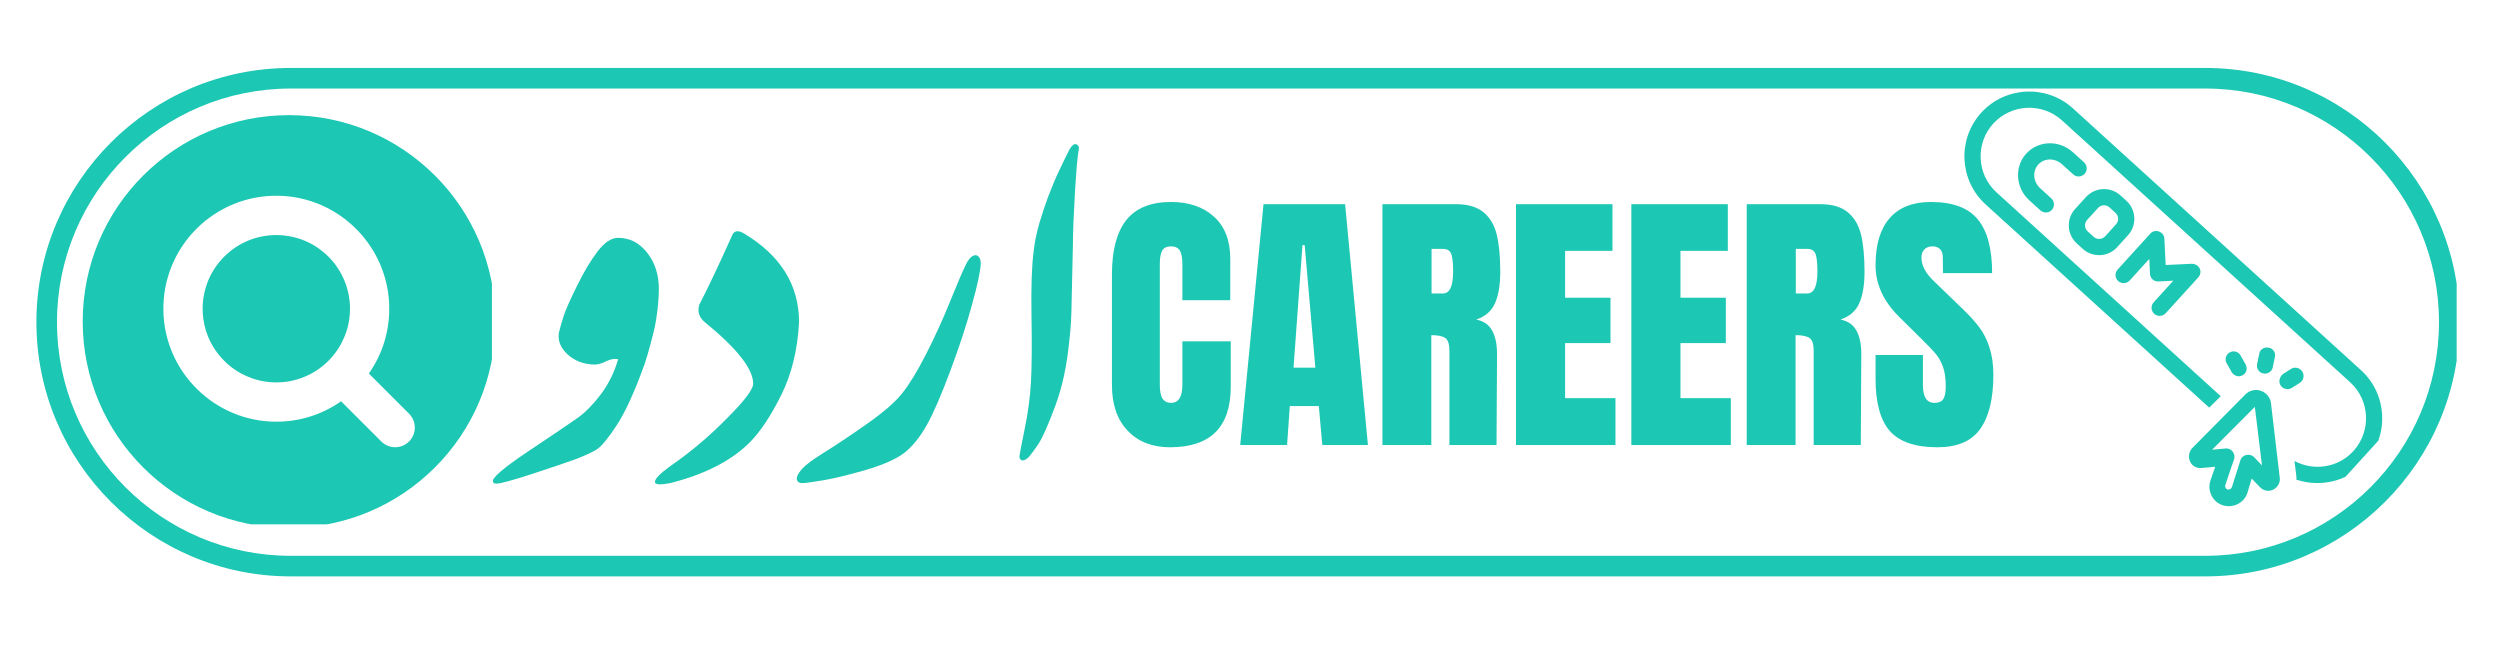
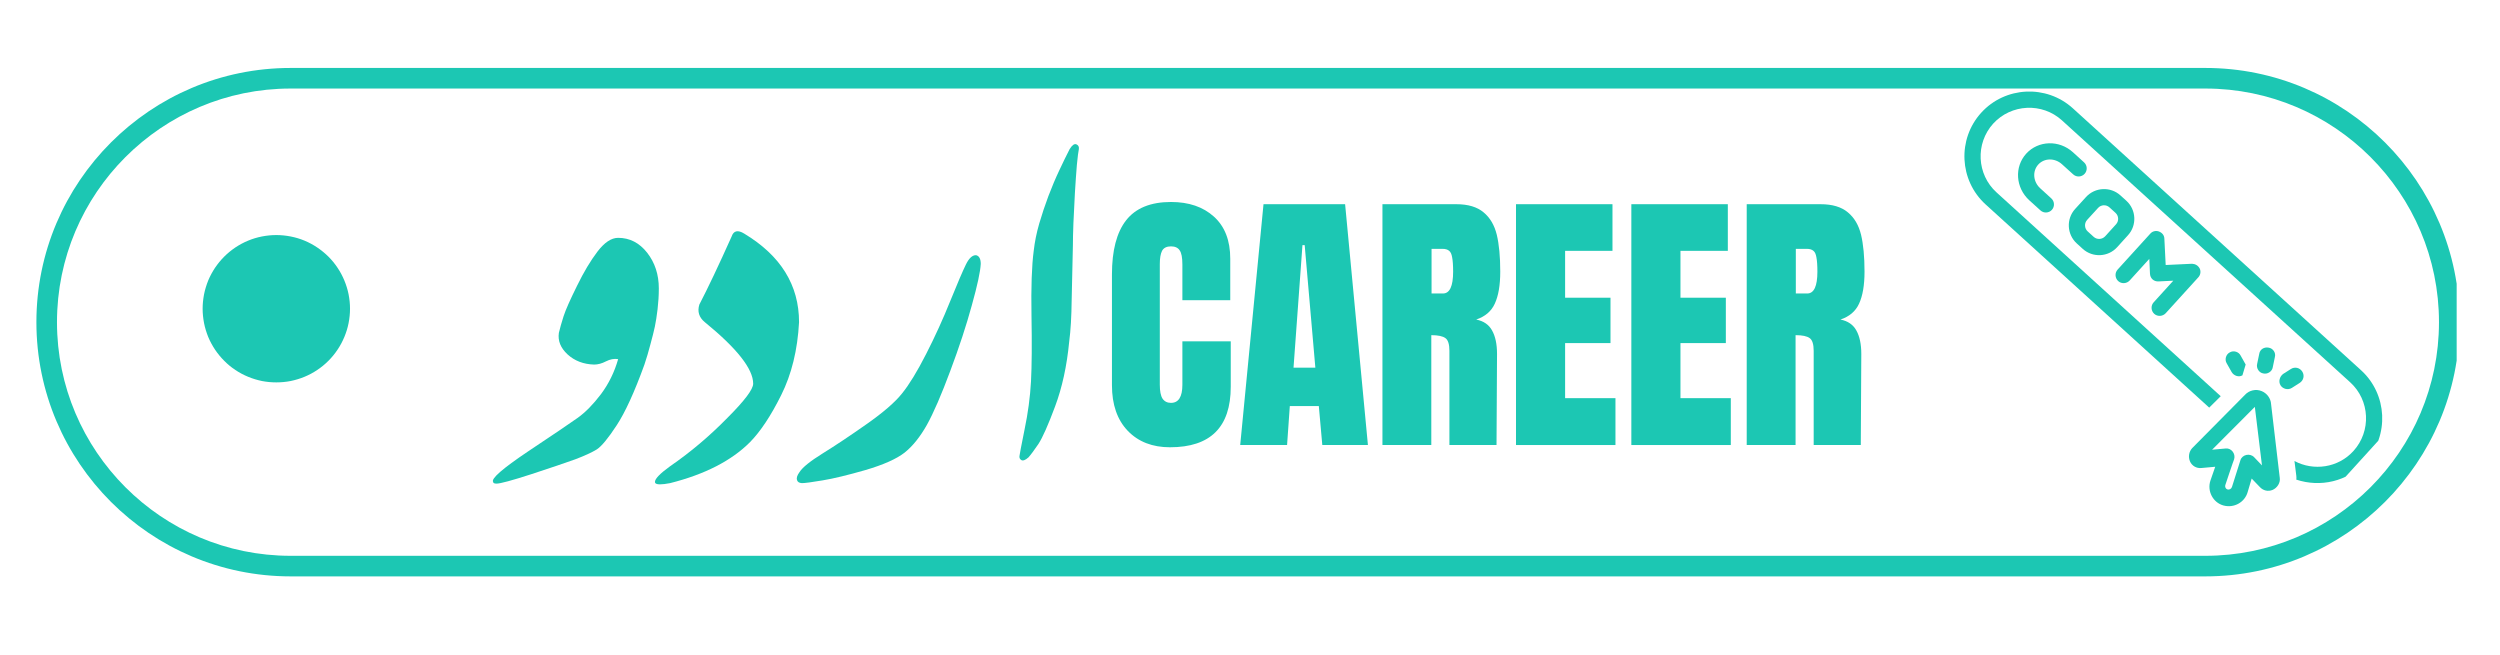
<svg xmlns="http://www.w3.org/2000/svg" width="210" zoomAndPan="magnify" viewBox="0 0 157.5 41.25" height="55" preserveAspectRatio="xMidYMid meet" version="1.0">
  <defs>
    <g />
    <clipPath id="ce1b4a05e7">
      <path d="M 2.289 4.25 L 154.77 4.25 L 154.77 36.664 L 2.289 36.664 Z M 2.289 4.25 " clip-rule="nonzero" />
    </clipPath>
    <clipPath id="89896d0671">
      <path d="M 5.211 7.254 L 30.992 7.254 L 30.992 33.035 L 5.211 33.035 Z M 5.211 7.254 " clip-rule="nonzero" />
    </clipPath>
    <clipPath id="c9a70eaa08">
      <path d="M 142 21 L 144 21 L 144 24 L 142 24 Z M 142 21 " clip-rule="nonzero" />
    </clipPath>
    <clipPath id="9d17bb2440">
      <path d="M 127.586 4.051 L 151.574 25.848 L 143.152 35.117 L 119.168 13.32 Z M 127.586 4.051 " clip-rule="nonzero" />
    </clipPath>
    <clipPath id="94491207df">
      <path d="M 127.586 4.051 L 151.574 25.848 L 143.152 35.117 L 119.168 13.32 Z M 127.586 4.051 " clip-rule="nonzero" />
    </clipPath>
    <clipPath id="fe5bbbdd3c">
      <path d="M 140 22 L 142 22 L 142 24 L 140 24 Z M 140 22 " clip-rule="nonzero" />
    </clipPath>
    <clipPath id="b66a28c20a">
      <path d="M 127.586 4.051 L 151.574 25.848 L 143.152 35.117 L 119.168 13.32 Z M 127.586 4.051 " clip-rule="nonzero" />
    </clipPath>
    <clipPath id="28b455bdc9">
      <path d="M 127.586 4.051 L 151.574 25.848 L 143.152 35.117 L 119.168 13.32 Z M 127.586 4.051 " clip-rule="nonzero" />
    </clipPath>
    <clipPath id="3a0701bb0e">
      <path d="M 143 23 L 146 23 L 146 25 L 143 25 Z M 143 23 " clip-rule="nonzero" />
    </clipPath>
    <clipPath id="0f50248434">
      <path d="M 127.586 4.051 L 151.574 25.848 L 143.152 35.117 L 119.168 13.32 Z M 127.586 4.051 " clip-rule="nonzero" />
    </clipPath>
    <clipPath id="712c8e4cab">
      <path d="M 127.586 4.051 L 151.574 25.848 L 143.152 35.117 L 119.168 13.32 Z M 127.586 4.051 " clip-rule="nonzero" />
    </clipPath>
    <clipPath id="18784e7896">
      <path d="M 123 5 L 151 5 L 151 31 L 123 31 Z M 123 5 " clip-rule="nonzero" />
    </clipPath>
    <clipPath id="240ddd739c">
      <path d="M 127.586 4.051 L 151.574 25.848 L 143.152 35.117 L 119.168 13.32 Z M 127.586 4.051 " clip-rule="nonzero" />
    </clipPath>
    <clipPath id="5d42179bb6">
      <path d="M 127.586 4.051 L 151.574 25.848 L 143.152 35.117 L 119.168 13.32 Z M 127.586 4.051 " clip-rule="nonzero" />
    </clipPath>
    <clipPath id="8e8594fc05">
      <path d="M 137 24 L 144 24 L 144 32 L 137 32 Z M 137 24 " clip-rule="nonzero" />
    </clipPath>
    <clipPath id="b95271b402">
      <path d="M 127.586 4.051 L 151.574 25.848 L 143.152 35.117 L 119.168 13.32 Z M 127.586 4.051 " clip-rule="nonzero" />
    </clipPath>
    <clipPath id="5a0bf29de2">
      <path d="M 127.586 4.051 L 151.574 25.848 L 143.152 35.117 L 119.168 13.32 Z M 127.586 4.051 " clip-rule="nonzero" />
    </clipPath>
    <clipPath id="4c39ce8b9a">
      <path d="M 127 9 L 132 9 L 132 14 L 127 14 Z M 127 9 " clip-rule="nonzero" />
    </clipPath>
    <clipPath id="a95e1ef497">
      <path d="M 127.586 4.051 L 151.574 25.848 L 143.152 35.117 L 119.168 13.32 Z M 127.586 4.051 " clip-rule="nonzero" />
    </clipPath>
    <clipPath id="19e629ac56">
      <path d="M 127.586 4.051 L 151.574 25.848 L 143.152 35.117 L 119.168 13.32 Z M 127.586 4.051 " clip-rule="nonzero" />
    </clipPath>
    <clipPath id="499fa98aa6">
      <path d="M 130 11 L 135 11 L 135 17 L 130 17 Z M 130 11 " clip-rule="nonzero" />
    </clipPath>
    <clipPath id="3df4416212">
      <path d="M 127.586 4.051 L 151.574 25.848 L 143.152 35.117 L 119.168 13.32 Z M 127.586 4.051 " clip-rule="nonzero" />
    </clipPath>
    <clipPath id="2bd70707fb">
      <path d="M 127.586 4.051 L 151.574 25.848 L 143.152 35.117 L 119.168 13.32 Z M 127.586 4.051 " clip-rule="nonzero" />
    </clipPath>
    <clipPath id="9e5e32ec6f">
      <path d="M 133 14 L 139 14 L 139 20 L 133 20 Z M 133 14 " clip-rule="nonzero" />
    </clipPath>
    <clipPath id="08bc93715d">
      <path d="M 127.586 4.051 L 151.574 25.848 L 143.152 35.117 L 119.168 13.32 Z M 127.586 4.051 " clip-rule="nonzero" />
    </clipPath>
    <clipPath id="259025973c">
      <path d="M 127.586 4.051 L 151.574 25.848 L 143.152 35.117 L 119.168 13.32 Z M 127.586 4.051 " clip-rule="nonzero" />
    </clipPath>
  </defs>
  <g clip-path="url(#ce1b4a05e7)">
    <path fill="#1cc7b3" d="M 138.938 36.312 L 18.309 36.312 C 9.477 36.312 2.293 29.129 2.293 20.297 C 2.293 11.465 9.477 4.281 18.309 4.281 L 138.938 4.281 C 147.77 4.281 154.953 11.465 154.953 20.297 C 154.953 29.129 147.77 36.312 138.938 36.312 Z M 18.309 5.578 C 10.191 5.578 3.59 12.18 3.59 20.297 C 3.59 28.414 10.191 35.016 18.309 35.016 L 138.938 35.016 C 147.055 35.016 153.656 28.414 153.656 20.297 C 153.656 12.18 147.055 5.578 138.938 5.578 Z M 18.309 5.578 " fill-opacity="1" fill-rule="nonzero" />
  </g>
  <path fill="#1cc7b3" d="M 22.051 19.449 C 22.051 19.754 22.02 20.055 21.961 20.355 C 21.902 20.656 21.812 20.945 21.695 21.227 C 21.578 21.508 21.438 21.773 21.266 22.027 C 21.098 22.281 20.906 22.516 20.691 22.73 C 20.473 22.949 20.238 23.141 19.984 23.309 C 19.734 23.48 19.465 23.621 19.184 23.738 C 18.902 23.855 18.613 23.941 18.312 24.004 C 18.016 24.062 17.711 24.09 17.406 24.09 C 17.102 24.09 16.801 24.062 16.5 24.004 C 16.203 23.941 15.914 23.855 15.633 23.738 C 15.348 23.621 15.082 23.48 14.828 23.309 C 14.574 23.141 14.34 22.949 14.125 22.73 C 13.91 22.516 13.719 22.281 13.547 22.027 C 13.379 21.773 13.234 21.508 13.117 21.227 C 13.004 20.945 12.914 20.656 12.855 20.355 C 12.797 20.055 12.766 19.754 12.766 19.449 C 12.766 19.145 12.797 18.844 12.855 18.543 C 12.914 18.246 13.004 17.957 13.117 17.672 C 13.234 17.391 13.379 17.125 13.547 16.871 C 13.719 16.617 13.91 16.383 14.125 16.168 C 14.34 15.953 14.574 15.762 14.828 15.59 C 15.082 15.422 15.348 15.277 15.633 15.16 C 15.914 15.043 16.203 14.957 16.5 14.898 C 16.801 14.84 17.102 14.809 17.406 14.809 C 17.711 14.809 18.016 14.84 18.312 14.898 C 18.613 14.957 18.902 15.043 19.184 15.16 C 19.465 15.277 19.734 15.422 19.984 15.59 C 20.238 15.762 20.473 15.953 20.691 16.168 C 20.906 16.383 21.098 16.617 21.266 16.871 C 21.438 17.125 21.578 17.391 21.695 17.672 C 21.812 17.957 21.902 18.246 21.961 18.543 C 22.02 18.844 22.051 19.145 22.051 19.449 Z M 22.051 19.449 " fill-opacity="1" fill-rule="nonzero" />
  <g clip-path="url(#89896d0671)">
-     <path fill="#1cc7b3" d="M 18.211 7.254 C 11.031 7.254 5.211 13.074 5.211 20.254 C 5.211 27.434 11.031 33.254 18.211 33.254 C 25.391 33.254 31.211 27.434 31.211 20.254 C 31.211 13.074 25.391 7.254 18.211 7.254 Z M 25.77 27.812 C 25.289 28.297 24.504 28.297 24.02 27.812 L 21.488 25.281 C 20.336 26.09 18.934 26.566 17.418 26.566 C 13.543 26.574 10.355 23.445 10.293 19.566 C 10.227 15.543 13.5 12.27 17.523 12.332 C 21.402 12.395 24.531 15.582 24.523 19.461 C 24.523 20.977 24.047 22.379 23.238 23.531 L 25.77 26.062 C 26.254 26.547 26.254 27.332 25.77 27.812 Z M 25.77 27.812 " fill-opacity="1" fill-rule="nonzero" />
-   </g>
+     </g>
  <g fill="#1cc7b3" fill-opacity="1">
    <g transform="translate(31.068, 30.468)">
      <g>
        <path d="M 9.531 -7.5 C 8.906 -5.77 8.32 -4.492 7.781 -3.672 C 7.25 -2.859 6.832 -2.352 6.531 -2.156 C 6.227 -1.969 5.773 -1.758 5.172 -1.531 C 4.566 -1.312 3.645 -1 2.406 -0.594 C 1.176 -0.195 0.445 0 0.219 0 C 0.07 0 0 -0.035 0 -0.109 C -0.145 -0.305 0.586 -0.945 2.203 -2.031 C 3.828 -3.113 4.875 -3.82 5.344 -4.156 C 5.82 -4.5 6.305 -4.992 6.797 -5.641 C 7.285 -6.297 7.645 -7.031 7.875 -7.844 C 7.625 -7.883 7.367 -7.836 7.109 -7.703 C 6.848 -7.566 6.598 -7.5 6.359 -7.5 C 5.691 -7.52 5.133 -7.734 4.688 -8.141 C 4.25 -8.547 4.066 -9 4.141 -9.5 C 4.211 -9.801 4.312 -10.148 4.438 -10.547 C 4.57 -10.953 4.852 -11.586 5.281 -12.453 C 5.707 -13.328 6.141 -14.051 6.578 -14.625 C 7.016 -15.195 7.445 -15.484 7.875 -15.484 C 8.602 -15.484 9.211 -15.172 9.703 -14.547 C 10.191 -13.922 10.438 -13.172 10.438 -12.297 C 10.438 -11.859 10.41 -11.422 10.359 -10.984 C 10.305 -10.547 10.25 -10.18 10.188 -9.891 C 10.125 -9.598 10.031 -9.223 9.906 -8.766 C 9.789 -8.316 9.664 -7.895 9.531 -7.5 Z M 9.531 -7.5 " />
      </g>
    </g>
    <g transform="translate(41.528, 30.468)">
      <g>
        <path d="M 4.562 -15.562 C 4.688 -15.938 4.953 -16 5.359 -15.75 C 7.66 -14.363 8.812 -12.504 8.812 -10.172 C 8.719 -8.422 8.344 -6.891 7.688 -5.578 C 7.039 -4.273 6.383 -3.285 5.719 -2.609 C 4.551 -1.441 2.875 -0.582 0.688 -0.031 C 0.426 0.02 0.211 0.047 0.047 0.047 C -0.16 0.047 -0.266 -0.004 -0.266 -0.109 C -0.266 -0.305 0.051 -0.633 0.688 -1.094 C 1.969 -1.977 3.172 -2.992 4.297 -4.141 C 5.379 -5.223 5.922 -5.941 5.922 -6.297 C 5.922 -7.223 4.906 -8.516 2.875 -10.172 C 2.508 -10.473 2.395 -10.844 2.531 -11.281 C 3.07 -12.32 3.75 -13.75 4.562 -15.562 Z M 4.562 -15.562 " />
      </g>
    </g>
    <g transform="translate(50.787, 30.468)">
      <g>
        <path d="M 11 -13.844 C 10.977 -13.363 10.789 -12.492 10.438 -11.234 C 10.094 -9.973 9.641 -8.594 9.078 -7.094 C 8.523 -5.602 8.035 -4.473 7.609 -3.703 C 7.18 -2.941 6.711 -2.359 6.203 -1.953 C 5.691 -1.555 4.875 -1.191 3.75 -0.859 C 2.625 -0.535 1.719 -0.316 1.031 -0.203 C 0.344 -0.086 -0.086 -0.031 -0.266 -0.031 C -0.441 -0.039 -0.547 -0.109 -0.578 -0.234 C -0.617 -0.359 -0.566 -0.52 -0.422 -0.719 C -0.234 -1.02 0.254 -1.414 1.047 -1.906 C 1.836 -2.395 2.758 -3.008 3.812 -3.75 C 4.863 -4.488 5.609 -5.133 6.047 -5.688 C 6.492 -6.238 7 -7.066 7.562 -8.172 C 8.125 -9.273 8.629 -10.383 9.078 -11.5 C 9.535 -12.625 9.863 -13.391 10.062 -13.797 C 10.258 -14.203 10.473 -14.398 10.703 -14.391 C 10.898 -14.348 11 -14.164 11 -13.844 Z M 11 -13.844 " />
      </g>
    </g>
    <g transform="translate(61.781, 30.468)">
      <g>
        <path d="M 5.812 -15.031 C 5.781 -13.75 5.754 -12.594 5.734 -11.562 C 5.723 -10.531 5.672 -9.656 5.578 -8.938 C 5.43 -7.406 5.133 -6.047 4.688 -4.859 C 4.25 -3.68 3.898 -2.895 3.641 -2.5 C 3.379 -2.113 3.172 -1.832 3.016 -1.656 C 2.816 -1.477 2.664 -1.422 2.562 -1.484 C 2.457 -1.547 2.422 -1.645 2.453 -1.781 C 2.453 -1.82 2.555 -2.363 2.766 -3.406 C 2.984 -4.445 3.117 -5.457 3.172 -6.438 C 3.223 -7.414 3.234 -8.797 3.203 -10.578 C 3.172 -12.367 3.219 -13.734 3.344 -14.672 C 3.406 -15.223 3.52 -15.789 3.688 -16.375 C 3.863 -16.969 4.055 -17.547 4.266 -18.109 C 4.484 -18.68 4.711 -19.223 4.953 -19.734 C 5.191 -20.242 5.41 -20.691 5.609 -21.078 C 5.766 -21.328 5.906 -21.426 6.031 -21.375 C 6.156 -21.32 6.207 -21.223 6.188 -21.078 C 6.156 -20.941 6.113 -20.609 6.062 -20.078 C 6.02 -19.555 5.977 -18.969 5.938 -18.312 C 5.906 -17.664 5.875 -17.031 5.844 -16.406 C 5.82 -15.789 5.812 -15.332 5.812 -15.031 Z M 5.812 -15.031 " />
      </g>
    </g>
  </g>
  <g clip-path="url(#c9a70eaa08)">
    <g clip-path="url(#9d17bb2440)">
      <g clip-path="url(#94491207df)">
        <path fill="#1cc7b3" d="M 143.184 23.137 L 143.316 22.5 C 143.395 22.223 143.199 21.945 142.926 21.902 C 142.633 21.844 142.371 22.02 142.332 22.293 C 142.332 22.293 142.199 22.934 142.199 22.934 C 142.137 23.188 142.316 23.488 142.59 23.527 C 142.844 23.59 143.145 23.41 143.184 23.137 Z M 143.184 23.137 " fill-opacity="1" fill-rule="nonzero" />
      </g>
    </g>
  </g>
  <g clip-path="url(#fe5bbbdd3c)">
    <g clip-path="url(#b66a28c20a)">
      <g clip-path="url(#28b455bdc9)">
-         <path fill="#1cc7b3" d="M 141.477 22.965 L 141.16 22.402 C 141.039 22.156 140.711 22.062 140.48 22.199 C 140.234 22.32 140.141 22.652 140.277 22.879 C 140.277 22.879 140.594 23.441 140.594 23.441 C 140.73 23.672 141.043 23.785 141.273 23.645 C 141.52 23.523 141.613 23.23 141.477 22.965 Z M 141.477 22.965 " fill-opacity="1" fill-rule="nonzero" />
+         <path fill="#1cc7b3" d="M 141.477 22.965 L 141.16 22.402 C 141.039 22.156 140.711 22.062 140.48 22.199 C 140.234 22.32 140.141 22.652 140.277 22.879 C 140.277 22.879 140.594 23.441 140.594 23.441 C 140.73 23.672 141.043 23.785 141.273 23.645 Z M 141.477 22.965 " fill-opacity="1" fill-rule="nonzero" />
      </g>
    </g>
  </g>
  <g clip-path="url(#3a0701bb0e)">
    <g clip-path="url(#0f50248434)">
      <g clip-path="url(#712c8e4cab)">
        <path fill="#1cc7b3" d="M 143.672 24.273 C 143.812 24.5 144.141 24.594 144.387 24.438 L 144.879 24.125 C 145.125 23.969 145.199 23.656 145.043 23.41 C 144.887 23.164 144.574 23.09 144.328 23.246 L 143.836 23.559 C 143.609 23.734 143.535 24.043 143.672 24.273 Z M 143.672 24.273 " fill-opacity="1" fill-rule="nonzero" />
      </g>
    </g>
  </g>
  <g clip-path="url(#18784e7896)">
    <g clip-path="url(#240ddd739c)">
      <g clip-path="url(#5d42179bb6)">
        <path fill="#1cc7b3" d="M 148.746 23.324 L 130.59 6.824 C 128.926 5.312 126.328 5.438 124.816 7.102 C 123.305 8.766 123.426 11.363 125.094 12.879 L 139.18 25.68 L 139.906 24.961 L 125.781 12.121 C 124.531 10.988 124.438 9.039 125.57 7.789 C 126.707 6.543 128.656 6.449 129.902 7.582 L 148.059 24.082 C 149.309 25.215 149.402 27.164 148.266 28.414 C 147.305 29.473 145.758 29.691 144.551 29.043 L 144.668 29.977 C 144.672 30.016 144.676 30.086 144.676 30.121 C 144.68 30.16 144.66 30.176 144.664 30.215 C 146.172 30.719 147.891 30.348 149.023 29.102 C 150.535 27.438 150.41 24.836 148.746 23.324 Z M 148.746 23.324 " fill-opacity="1" fill-rule="nonzero" />
      </g>
    </g>
  </g>
  <g clip-path="url(#8e8594fc05)">
    <g clip-path="url(#b95271b402)">
      <g clip-path="url(#5a0bf29de2)">
        <path fill="#1cc7b3" d="M 143.078 25.457 C 143.062 25.098 142.809 24.766 142.477 24.637 C 142.129 24.492 141.699 24.586 141.441 24.867 C 141.441 24.867 138.109 28.23 138.109 28.23 C 137.902 28.457 137.848 28.785 137.969 29.066 C 138.09 29.352 138.387 29.52 138.695 29.484 L 139.559 29.406 C 139.559 29.406 139.258 30.273 139.258 30.273 C 139.035 30.934 139.414 31.66 140.074 31.844 C 140.734 32.027 141.422 31.652 141.605 30.992 L 141.855 30.148 L 142.371 30.684 C 142.578 30.91 142.891 30.984 143.176 30.863 C 143.457 30.742 143.676 30.422 143.625 30.102 Z M 142.008 28.801 C 141.742 28.527 141.258 28.641 141.148 28.988 L 140.613 30.68 C 140.566 30.809 140.441 30.867 140.332 30.836 C 140.223 30.805 140.164 30.684 140.191 30.57 C 140.191 30.57 140.73 28.953 140.75 28.934 C 140.859 28.586 140.57 28.219 140.227 28.254 L 139.363 28.332 L 142.055 25.633 L 142.504 29.32 C 142.523 29.34 142.008 28.801 142.008 28.801 Z M 142.008 28.801 " fill-opacity="1" fill-rule="nonzero" />
      </g>
    </g>
  </g>
  <g clip-path="url(#4c39ce8b9a)">
    <g clip-path="url(#a95e1ef497)">
      <g clip-path="url(#19e629ac56)">
        <path fill="#1cc7b3" d="M 129.91 10.352 L 130.609 10.984 C 130.816 11.176 131.141 11.16 131.332 10.949 C 131.52 10.742 131.504 10.418 131.297 10.23 L 130.598 9.594 C 129.727 8.801 128.41 8.848 127.652 9.68 C 126.895 10.512 126.977 11.828 127.848 12.621 L 128.547 13.254 C 128.754 13.445 129.082 13.43 129.27 13.219 C 129.457 13.012 129.441 12.688 129.234 12.5 L 128.535 11.863 C 128.082 11.449 128.031 10.785 128.41 10.367 C 128.789 9.949 129.457 9.938 129.91 10.352 Z M 129.91 10.352 " fill-opacity="1" fill-rule="nonzero" />
      </g>
    </g>
  </g>
  <g clip-path="url(#499fa98aa6)">
    <g clip-path="url(#3df4416212)">
      <g clip-path="url(#2bd70707fb)">
        <path fill="#1cc7b3" d="M 133.586 12.309 C 132.961 11.742 131.988 11.789 131.418 12.414 L 130.73 13.168 C 130.164 13.793 130.211 14.766 130.836 15.336 L 131.215 15.68 C 131.84 16.246 132.812 16.199 133.379 15.574 L 134.066 14.816 C 134.633 14.195 134.586 13.219 133.965 12.652 Z M 133.312 14.129 L 132.625 14.887 C 132.434 15.094 132.109 15.109 131.902 14.922 L 131.523 14.578 C 131.316 14.391 131.301 14.062 131.488 13.855 L 132.176 13.102 C 132.363 12.891 132.691 12.875 132.898 13.066 L 133.277 13.41 C 133.484 13.598 133.5 13.922 133.312 14.129 Z M 133.312 14.129 " fill-opacity="1" fill-rule="nonzero" />
      </g>
    </g>
  </g>
  <g clip-path="url(#9e5e32ec6f)">
    <g clip-path="url(#08bc93715d)">
      <g clip-path="url(#259025973c)">
        <path fill="#1cc7b3" d="M 135.715 19.77 C 135.922 19.957 136.246 19.941 136.438 19.734 L 138.5 17.465 C 138.637 17.312 138.664 17.094 138.582 16.918 C 138.48 16.723 138.297 16.625 138.098 16.617 L 136.438 16.695 L 136.355 15.035 C 136.348 14.816 136.211 14.66 136.008 14.582 C 135.824 14.516 135.609 14.562 135.473 14.715 L 133.41 16.984 C 133.223 17.191 133.238 17.516 133.445 17.707 C 133.652 17.895 133.977 17.879 134.168 17.672 L 135.406 16.309 L 135.449 17.25 C 135.465 17.539 135.691 17.742 135.98 17.73 L 136.918 17.684 L 135.68 19.047 C 135.492 19.254 135.508 19.578 135.715 19.77 Z M 135.715 19.77 " fill-opacity="1" fill-rule="nonzero" />
      </g>
    </g>
  </g>
  <g fill="#1cc7b3" fill-opacity="1">
    <g transform="translate(69.506, 28.037)">
      <g>
        <path d="M 4.203 0.141 C 3.098 0.141 2.211 -0.203 1.547 -0.891 C 0.879 -1.586 0.547 -2.547 0.547 -3.766 L 0.547 -10.75 C 0.547 -12.258 0.844 -13.395 1.438 -14.156 C 2.039 -14.926 2.984 -15.312 4.266 -15.312 C 5.391 -15.312 6.289 -15.004 6.969 -14.391 C 7.656 -13.773 8 -12.891 8 -11.734 L 8 -9.125 L 4.984 -9.125 L 4.984 -11.375 C 4.984 -11.812 4.926 -12.109 4.812 -12.266 C 4.707 -12.43 4.523 -12.516 4.266 -12.516 C 3.992 -12.516 3.805 -12.422 3.703 -12.234 C 3.609 -12.047 3.562 -11.77 3.562 -11.406 L 3.562 -3.797 C 3.562 -3.398 3.617 -3.109 3.734 -2.922 C 3.859 -2.742 4.035 -2.656 4.266 -2.656 C 4.742 -2.656 4.984 -3.035 4.984 -3.797 L 4.984 -6.531 L 8.031 -6.531 L 8.031 -3.672 C 8.031 -1.129 6.754 0.141 4.203 0.141 Z M 4.203 0.141 " />
      </g>
    </g>
  </g>
  <g fill="#1cc7b3" fill-opacity="1">
    <g transform="translate(77.867, 28.037)">
      <g>
        <path d="M 0.266 0 L 1.734 -15.172 L 6.875 -15.172 L 8.312 0 L 5.438 0 L 5.219 -2.453 L 3.391 -2.453 L 3.219 0 Z M 3.625 -4.875 L 5 -4.875 L 4.328 -12.594 L 4.188 -12.594 Z M 3.625 -4.875 " />
      </g>
    </g>
  </g>
  <g fill="#1cc7b3" fill-opacity="1">
    <g transform="translate(86.422, 28.037)">
      <g>
        <path d="M 0.672 -15.172 L 5.328 -15.172 C 6.066 -15.172 6.641 -15 7.047 -14.656 C 7.453 -14.32 7.727 -13.852 7.875 -13.25 C 8.02 -12.645 8.094 -11.867 8.094 -10.922 C 8.094 -10.066 7.977 -9.395 7.75 -8.906 C 7.531 -8.426 7.141 -8.094 6.578 -7.906 C 7.047 -7.812 7.379 -7.582 7.578 -7.219 C 7.785 -6.852 7.891 -6.359 7.891 -5.734 L 7.859 0 L 4.891 0 L 4.891 -5.938 C 4.891 -6.352 4.805 -6.617 4.641 -6.734 C 4.473 -6.859 4.176 -6.922 3.75 -6.922 L 3.75 0 L 0.672 0 Z M 4.484 -9.547 C 4.91 -9.547 5.125 -10.004 5.125 -10.922 C 5.125 -11.328 5.102 -11.629 5.062 -11.828 C 5.031 -12.023 4.969 -12.16 4.875 -12.234 C 4.781 -12.316 4.645 -12.359 4.469 -12.359 L 3.766 -12.359 L 3.766 -9.547 Z M 4.484 -9.547 " />
      </g>
    </g>
  </g>
  <g fill="#1cc7b3" fill-opacity="1">
    <g transform="translate(94.836, 28.037)">
      <g>
        <path d="M 0.672 0 L 0.672 -15.172 L 6.75 -15.172 L 6.75 -12.234 L 3.766 -12.234 L 3.766 -9.281 L 6.625 -9.281 L 6.625 -6.422 L 3.766 -6.422 L 3.766 -2.953 L 6.938 -2.953 L 6.938 0 Z M 0.672 0 " />
      </g>
    </g>
  </g>
  <g fill="#1cc7b3" fill-opacity="1">
    <g transform="translate(102.103, 28.037)">
      <g>
        <path d="M 0.672 0 L 0.672 -15.172 L 6.75 -15.172 L 6.75 -12.234 L 3.766 -12.234 L 3.766 -9.281 L 6.625 -9.281 L 6.625 -6.422 L 3.766 -6.422 L 3.766 -2.953 L 6.938 -2.953 L 6.938 0 Z M 0.672 0 " />
      </g>
    </g>
  </g>
  <g fill="#1cc7b3" fill-opacity="1">
    <g transform="translate(109.371, 28.037)">
      <g>
        <path d="M 0.672 -15.172 L 5.328 -15.172 C 6.066 -15.172 6.641 -15 7.047 -14.656 C 7.453 -14.32 7.727 -13.852 7.875 -13.25 C 8.02 -12.645 8.094 -11.867 8.094 -10.922 C 8.094 -10.066 7.977 -9.395 7.75 -8.906 C 7.531 -8.426 7.141 -8.094 6.578 -7.906 C 7.047 -7.812 7.379 -7.582 7.578 -7.219 C 7.785 -6.852 7.891 -6.359 7.891 -5.734 L 7.859 0 L 4.891 0 L 4.891 -5.938 C 4.891 -6.352 4.805 -6.617 4.641 -6.734 C 4.473 -6.859 4.176 -6.922 3.75 -6.922 L 3.75 0 L 0.672 0 Z M 4.484 -9.547 C 4.91 -9.547 5.125 -10.004 5.125 -10.922 C 5.125 -11.328 5.102 -11.629 5.062 -11.828 C 5.031 -12.023 4.969 -12.16 4.875 -12.234 C 4.781 -12.316 4.645 -12.359 4.469 -12.359 L 3.766 -12.359 L 3.766 -9.547 Z M 4.484 -9.547 " />
      </g>
    </g>
  </g>
  <g fill="#1cc7b3" fill-opacity="1">
    <g transform="translate(117.785, 28.037)">
      <g>
-         <path d="M 4.266 0.141 C 2.891 0.141 1.895 -0.195 1.281 -0.875 C 0.676 -1.562 0.375 -2.664 0.375 -4.188 L 0.375 -5.672 L 3.359 -5.672 L 3.359 -3.781 C 3.359 -3.031 3.598 -2.656 4.078 -2.656 C 4.348 -2.656 4.535 -2.734 4.641 -2.891 C 4.742 -3.047 4.797 -3.312 4.797 -3.688 C 4.797 -4.188 4.738 -4.598 4.625 -4.922 C 4.508 -5.242 4.359 -5.516 4.172 -5.734 C 3.992 -5.953 3.672 -6.289 3.203 -6.75 L 1.891 -8.047 C 0.879 -9.035 0.375 -10.129 0.375 -11.328 C 0.375 -12.629 0.672 -13.617 1.266 -14.297 C 1.859 -14.973 2.723 -15.312 3.859 -15.312 C 5.234 -15.312 6.219 -14.945 6.812 -14.219 C 7.414 -13.5 7.719 -12.367 7.719 -10.828 L 4.625 -10.828 L 4.609 -11.859 C 4.609 -12.066 4.551 -12.227 4.438 -12.344 C 4.32 -12.457 4.164 -12.516 3.969 -12.516 C 3.738 -12.516 3.562 -12.445 3.438 -12.312 C 3.32 -12.188 3.266 -12.016 3.266 -11.797 C 3.266 -11.297 3.547 -10.785 4.109 -10.266 L 5.875 -8.562 C 6.289 -8.164 6.633 -7.785 6.906 -7.422 C 7.176 -7.066 7.391 -6.645 7.547 -6.156 C 7.711 -5.664 7.797 -5.086 7.797 -4.422 C 7.797 -2.922 7.52 -1.785 6.969 -1.016 C 6.426 -0.242 5.523 0.141 4.266 0.141 Z M 4.266 0.141 " />
-       </g>
+         </g>
    </g>
  </g>
</svg>